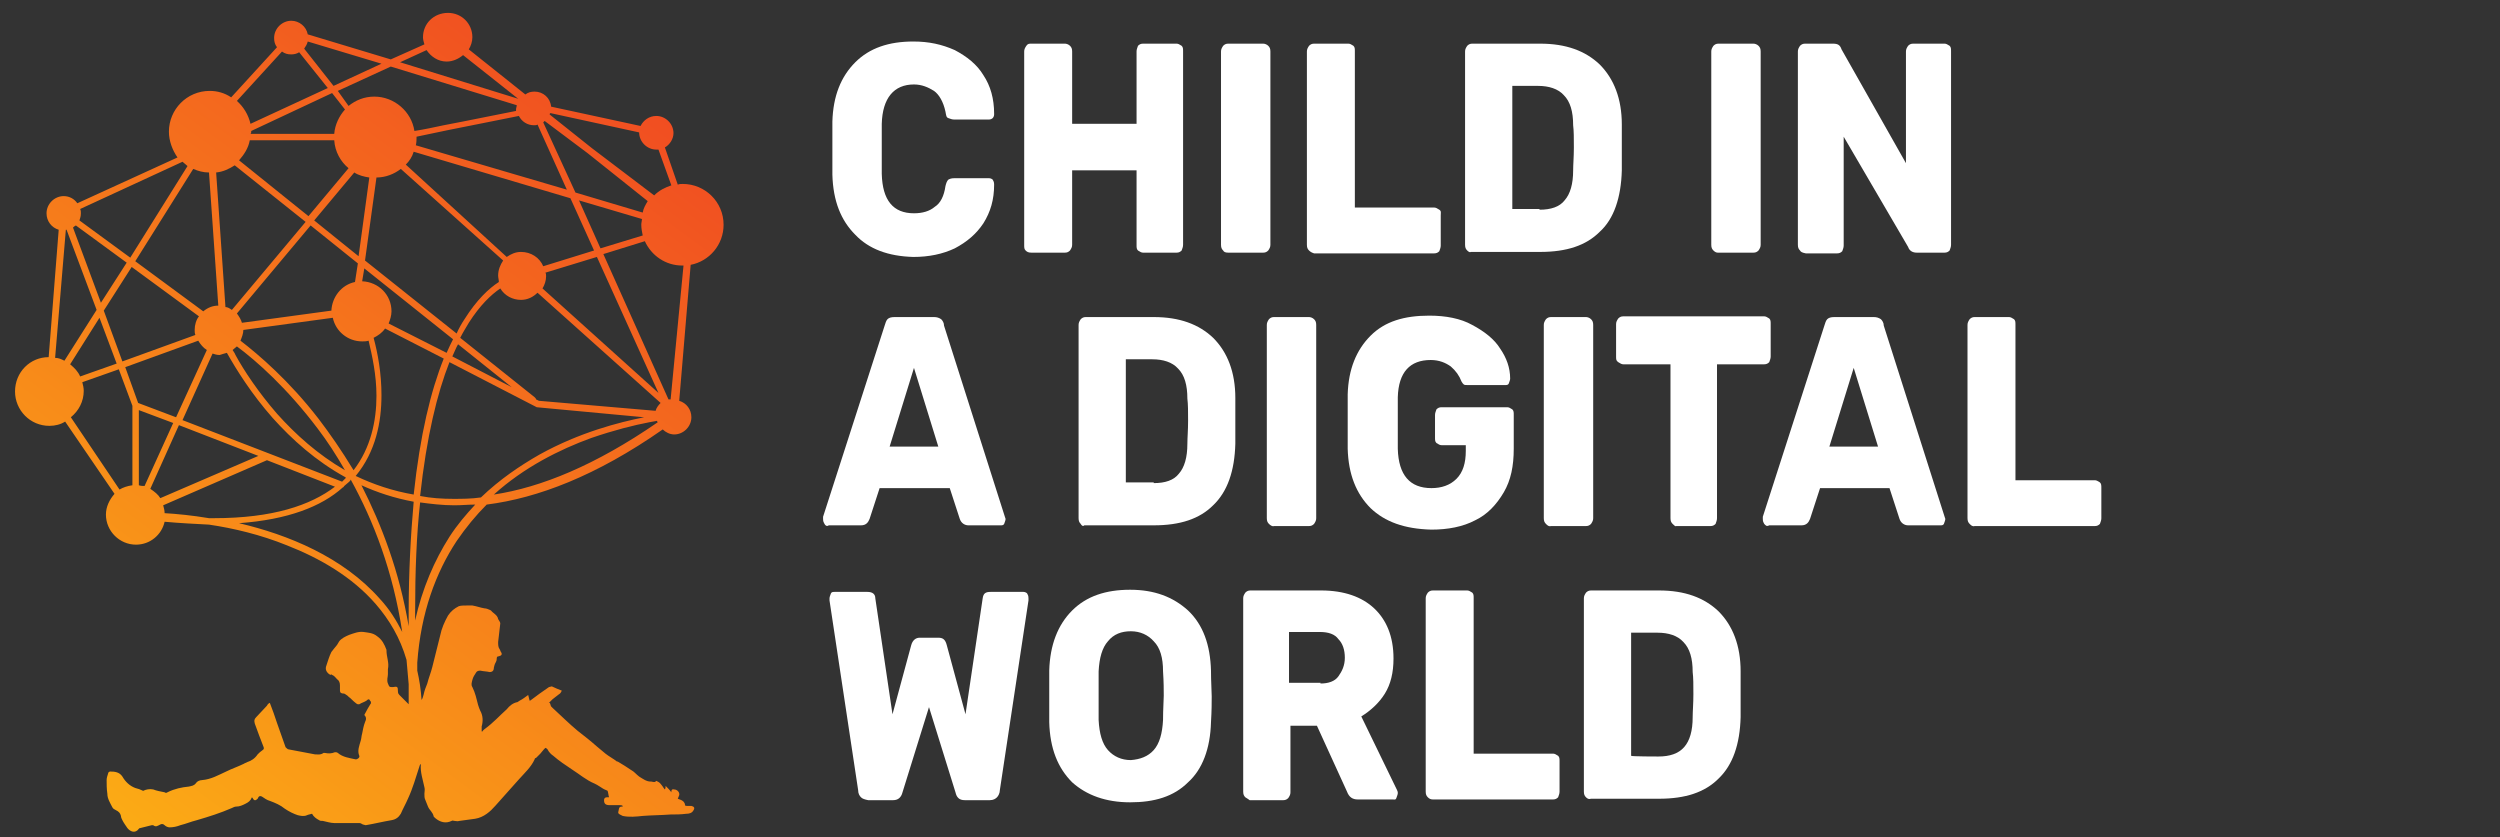
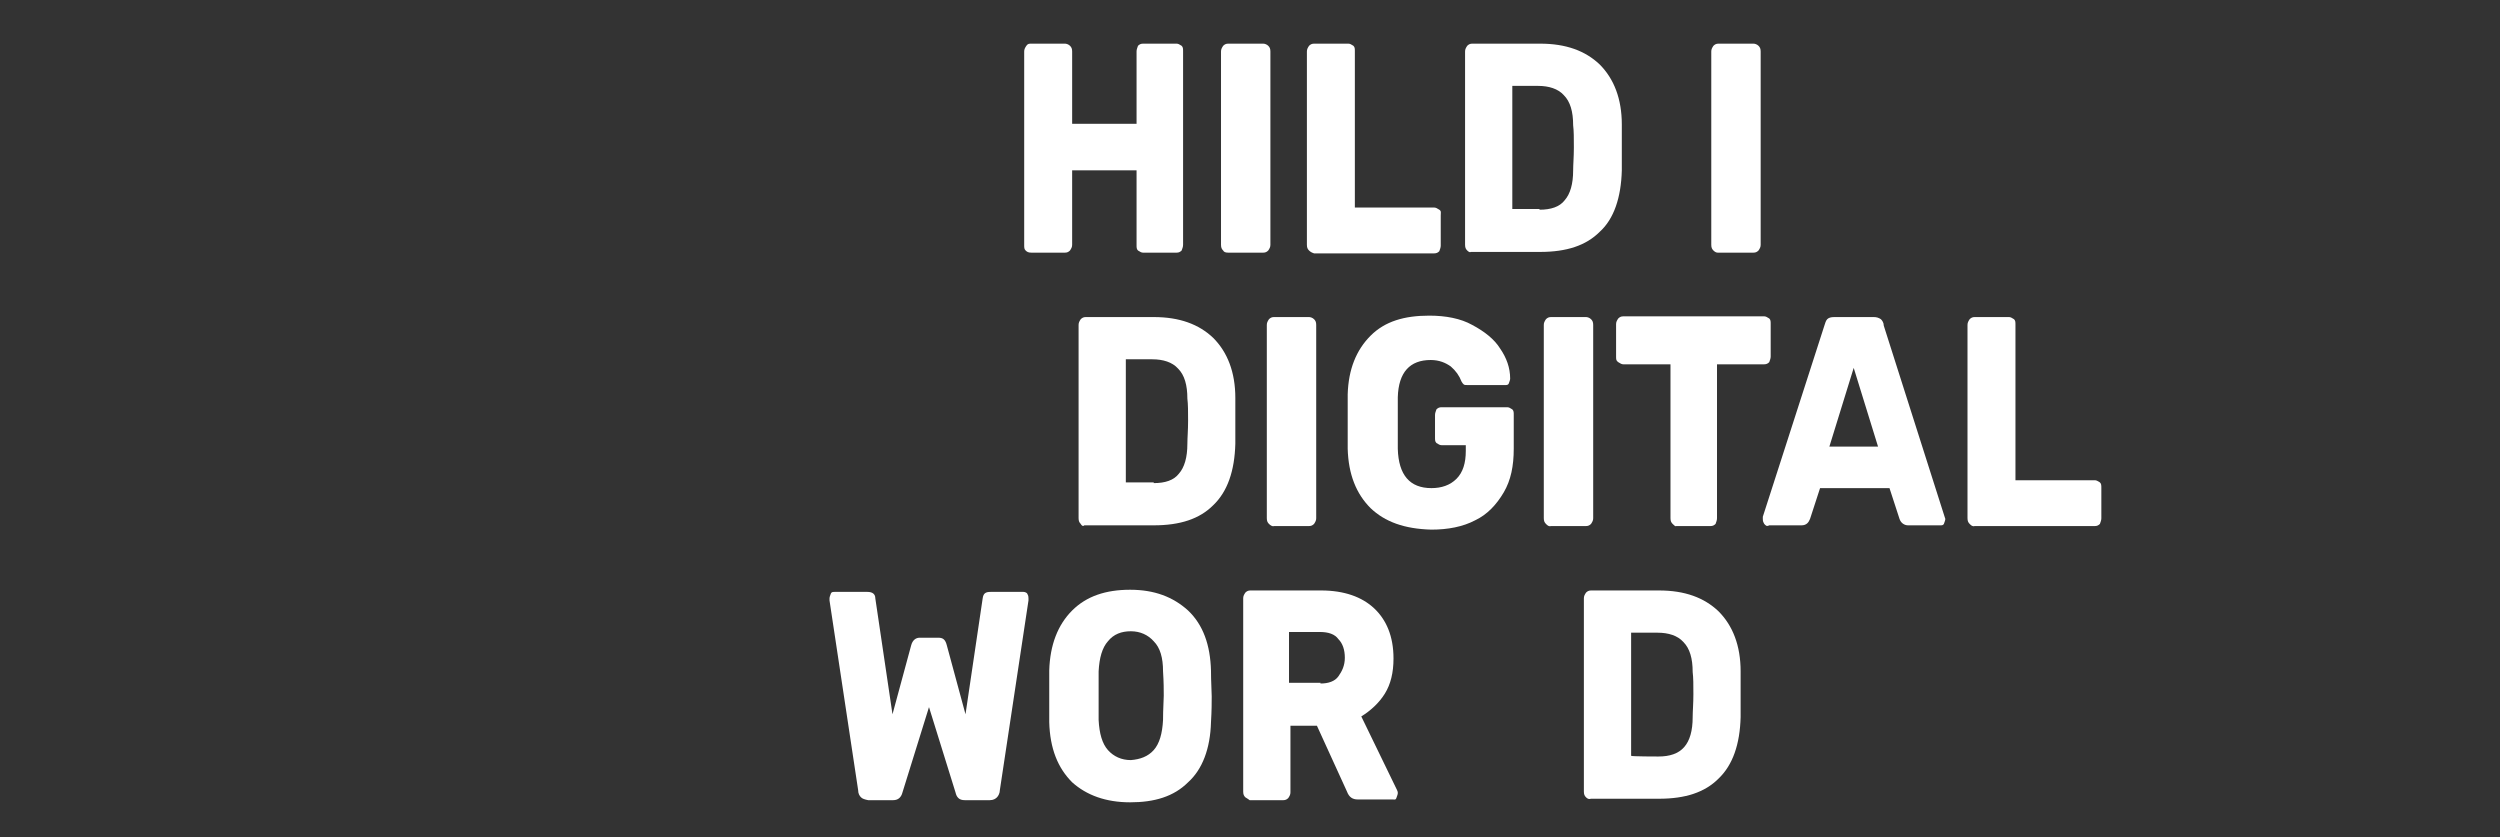
<svg xmlns="http://www.w3.org/2000/svg" xmlns:xlink="http://www.w3.org/1999/xlink" version="1.1" id="Layer_1" x="0px" y="0px" viewBox="0 0 349.3 117" style="enable-background:new 0 0 349.3 117;" xml:space="preserve">
  <rect x="0" y="0" width="349.3" height="117" fill="#333333" stroke="none" />
  <style type="text/css">
	
		.st0{clip-path:url(#SVGID_00000125565836827554499490000004972290902435175090_);fill:url(#SVGID_00000015322005614534205120000017301013625344705924_);}
	.st1{fill:#FFFFFF;}
</style>
  <g>
    <g>
      <g>
        <g>
          <g>
            <g>
              <g>
                <defs>
-                   <path id="SVGID_1_" d="M58,85.6c0-5.8,0.2-10.9,0.7-15.4c1.5,0.2,3.1,0.4,4.8,0.4c1,0,1.9-0.1,2.9-0.1          c-1.3,1.4-2.5,2.8-3.6,4.5c-2.1,3.3-3.8,7.2-4.8,11.7C58,86.3,58,86,58,85.6 M50.5,67.8c2.2,1,4.6,1.8,7.3,2.3          c-0.4,4.5-0.7,9.7-0.7,15.5c0,0.6,0,1.3,0,1.9C55.8,79.8,53.3,73.3,50.5,67.8 M53.1,83.7c-5.2-5.9-12.9-9-19.7-10.6          c6.8-0.5,11.5-2.3,14.5-5c0.1,0,0.1-0.1,0.2-0.2c0.2-0.2,0.5-0.4,0.7-0.6c0.1-0.1,0.2-0.2,0.2-0.3l0,0          c3.2,5.8,5.9,12.8,7.2,21.3C55.4,86.7,54.4,85.1,53.1,83.7 M29.2,72.4c-2.4-0.4-4.5-0.6-6.2-0.7c0-0.4-0.1-0.7-0.2-1.1          l14.5-6.3l9.5,3.7c-3.4,2.6-8.7,4.4-16.9,4.4C29.7,72.4,29.5,72.4,29.2,72.4 M21,68.3l4-8.9l11.1,4.3l-13.7,5.9          C22.1,69.1,21.6,68.7,21,68.3 M82.6,61.2c3.2-1.1,6-1.8,8.1-2.2c0.4-0.1,0.7-0.1,1.1-0.2c0,0.1,0.1,0.2,0.1,0.2          c-8.7,6-16.3,9.1-22.9,10.1C73.2,65.3,78.2,62.8,82.6,61.2 M19.4,67.8V57.3l4.8,1.8l-4,8.8C19.9,67.9,19.7,67.9,19.4,67.8           M9.9,58.3c1.1-0.9,1.8-2.2,1.8-3.7c0-0.4-0.1-0.8-0.2-1.2l5.1-1.8l1.9,5.1v11.1c-0.7,0.1-1.3,0.3-1.8,0.6L9.9,58.3z           M58.7,69.3c0.9-8.3,2.4-14.4,4.1-18.7L75,56.9l15,1.4c-3.5,0.7-9,2.1-14.6,5.2c-2.8,1.6-5.6,3.5-8.2,6          c-1.3,0.2-2.7,0.2-3.9,0.2C61.8,69.7,60.2,69.6,58.7,69.3 M31.7,49.3c1.3,2.3,3.4,5.7,6.4,9.1c2.7,3,6,6,10.2,8.3          c0,0,0,0,0,0.1c-0.2,0.2-0.3,0.3-0.5,0.5l-22.3-8.6l4.2-9.3c0.3,0.1,0.6,0.2,1,0.2C31,49.5,31.3,49.4,31.7,49.3 M38.7,57.8          c-2.6-3-4.6-6-5.8-8.2c-0.1-0.3-0.3-0.5-0.4-0.7c0.2-0.2,0.4-0.3,0.6-0.5c2.7,2,7,5.8,11.3,11.5c1.3,1.7,2.6,3.7,3.8,5.8          C44.4,63.5,41.3,60.7,38.7,57.8 M63.2,49.8c0.3-0.6,0.5-1.2,0.8-1.7l7.5,6L63.2,49.8z M19.3,56.3l-1.8-5l10.2-3.7          c0.3,0.5,0.7,1,1.2,1.3l-4.3,9.4L19.3,56.3z M49.7,66.5C49.7,66.4,49.7,66.4,49.7,66.5c2.8-3.4,3.6-7.5,3.6-11.3          c0-3-0.5-5.8-1.1-8c0.6-0.3,1.2-0.7,1.6-1.3l8.2,4.2c-1.8,4.5-3.3,10.6-4.2,19C54.9,68.6,52.2,67.7,49.7,66.5 M9.8,50.9          l4.1-6.5l2.4,6.4l-5.1,1.8C10.9,51.9,10.4,51.4,9.8,50.9 M44.5,58.5c-4.1-5.3-8.3-8.9-10.9-10.9c0.2-0.5,0.4-1,0.4-1.5l0,0          l12.5-1.7c0.4,1.9,2.1,3.3,4.1,3.3c0.3,0,0.6,0,0.9-0.1c0.5,2.1,1.1,4.8,1.1,7.7c0,3.5-0.8,7.3-3.2,10.4          C47.7,62.9,46.1,60.6,44.5,58.5 M75.3,56l-0.4-0.2c0-0.1-0.1-0.2-0.2-0.3l-10.4-8.3c0.4-0.8,0.8-1.4,1.2-2.1          c1.6-2.5,3.1-3.9,4.4-4.8c0.6,1,1.7,1.6,2.9,1.6c0.9,0,1.7-0.4,2.3-1l17.2,15.4c-0.3,0.3-0.6,0.7-0.7,1.1L75.3,56z           M54.3,45.2c0.2-0.5,0.4-1.1,0.4-1.7c0-2.3-1.8-4.1-4.1-4.2l0.3-1.8l12.4,9.9c-0.3,0.6-0.6,1.2-0.9,1.9L54.3,45.2z           M14.5,43.4l3.9-6.1l9.4,6.9c-0.4,0.5-0.6,1.2-0.6,1.9c0,0.2,0,0.5,0.1,0.7l-10.2,3.7L14.5,43.4z M75.8,40.3          c0.3-0.5,0.5-1.1,0.5-1.7c0-0.2,0-0.4-0.1-0.5l7.2-2.2l8.6,19L75.8,40.3z M84.3,35.5l5.8-1.8c0.9,2,2.9,3.4,5.2,3.4          c0.1,0,0.1,0,0.2,0l-1.8,18.7c-0.1,0-0.2,0-0.3,0L84.3,35.5z M7.7,50l1.5-17.9h0.1l4.2,11.2L9,50.4C8.6,50.2,8.2,50,7.7,50           M33.1,43.8l10.3-12.3l6.6,5.3l-0.4,2.6c-1.9,0.4-3.2,2.1-3.3,4l-12.5,1.7C33.7,44.7,33.4,44.2,33.1,43.8 M10.2,31.8          c0.1-0.1,0.2-0.2,0.4-0.3l7.1,5.2l-3.6,5.6L10.2,31.8z M80.9,28l8.8,2.6c0,0.2-0.1,0.5-0.1,0.8c0,0.5,0.1,1,0.2,1.5          l-5.9,1.8L80.9,28z M43.9,30.8l5.6-6.7c0.6,0.4,1.4,0.6,2.1,0.7l-1.5,11L43.9,30.8z M51,36.4l1.6-11.6          c1.3,0,2.5-0.5,3.4-1.2l14.3,12.8c-0.4,0.6-0.7,1.3-0.7,2.1c0,0.3,0.1,0.6,0.1,0.9c-1.4,0.9-3.1,2.5-4.8,5.2          c-0.4,0.6-0.8,1.3-1.1,2L51,36.4z M18.9,36.5L27,23.6c0.7,0.3,1.4,0.5,2.2,0.5l1.3,18.6c-0.8,0-1.5,0.3-2.1,0.8L18.9,36.5z           M31.5,42.9l-1.3-18.8c1-0.1,1.8-0.5,2.6-1l9.9,7.9L32.4,43.3C32.1,43.1,31.8,42.9,31.5,42.9 M11.1,30.8          c0.1-0.3,0.2-0.6,0.2-1c0-0.2,0-0.4-0.1-0.6l14.3-6.6c0.2,0.2,0.5,0.4,0.7,0.6l-8,12.8L11.1,30.8z M56.7,23          c0.5-0.5,0.9-1.1,1.1-1.8l21.9,6.5L83,35l-7.1,2.2c-0.5-1.2-1.7-2-3.1-2c-0.8,0-1.4,0.3-2,0.7L56.7,23z M33.4,22.4          c0.7-0.8,1.3-1.7,1.5-2.8h11.8c0.1,1.6,0.9,3,2,3.9l-5.6,6.7L33.4,22.4z M80.4,26.9l-4.5-9.8C76,17,76,17,76.1,16.9l6,4.5          l8.4,6.7c-0.3,0.5-0.6,1-0.7,1.6L80.4,26.9z M58.1,20.3c0.1-0.4,0.1-0.8,0.1-1.2l0,0c2.8-0.6,6.2-1.3,9.3-1.9          c1.9-0.4,3.6-0.7,5-1c0.4,0.8,1.2,1.3,2.1,1.3c0.2,0,0.4,0,0.5-0.1l4.1,9.1L58.1,20.3z M82.7,20.7L76.8,16          c0-0.1,0-0.1,0.1-0.2l12.4,2.7l0,0c0,1.3,1.1,2.4,2.4,2.4c0.1,0,0.2,0,0.3,0l1.8,5c-0.9,0.3-1.7,0.7-2.4,1.4L82.7,20.7z           M35.1,18.4v-0.1L46.4,13l1.8,2.3c-0.8,0.9-1.4,2.1-1.5,3.4H35C35.1,18.6,35.1,18.5,35.1,18.4 M47.2,12.7l7.4-3.4l17.6,5.4          c0,0.2-0.1,0.4-0.1,0.6c0,0.1,0,0.1,0,0.2c-2.6,0.5-6.4,1.3-10.1,2c-1.4,0.3-2.8,0.6-4.1,0.8c-0.4-2.7-2.8-4.8-5.6-4.8          c-1.4,0-2.6,0.5-3.6,1.3L47.2,12.7z M33.1,14.1l6.3-6.9c0.4,0.3,0.8,0.4,1.3,0.4c0.4,0,0.8-0.1,1.1-0.3l4,5l-10.8,5          C34.7,16,34,14.9,33.1,14.1 M55.9,8.7L59.6,7c0.6,0.9,1.6,1.6,2.8,1.6c0.9,0,1.7-0.4,2.3-0.9l7.7,6.1L55.9,8.7z M42.5,6.8          c0.2-0.3,0.4-0.6,0.5-1l10.3,3.1L46.6,12L42.5,6.8z M59.1,5.2c0,0.3,0.1,0.7,0.2,1l-4.7,2.1L43,4.8          c-0.2-1.1-1.2-1.9-2.3-1.9c-1.3,0-2.4,1.1-2.4,2.4c0,0.5,0.1,0.9,0.4,1.3l-6.4,7c-0.9-0.6-1.9-0.9-3-0.9          c-3.2,0-5.7,2.6-5.7,5.7c0,1.3,0.5,2.6,1.2,3.6l-14,6.4c-0.4-0.6-1.1-1-1.9-1c-1.3,0-2.4,1.1-2.4,2.4c0,1.1,0.7,2,1.7,2.3          L6.8,49.9c-2.6,0-4.7,2.1-4.7,4.8c0,2.6,2.1,4.8,4.8,4.8c0.8,0,1.6-0.2,2.2-0.6L16,69c-0.7,0.8-1.2,1.8-1.2,2.9          c0,2.3,1.9,4.2,4.2,4.2c2,0,3.6-1.4,4-3.2c2.2,0.2,4.3,0.3,6.2,0.4c3.4,0.5,7.2,1.4,10.9,2.9c4.6,1.8,9.1,4.4,12.4,8.2          c1.9,2.2,3.4,4.7,4.3,7.8c0.1,1.1,0.2,2.2,0.3,3.4c0,0.2,0,0.4,0,0.6c0,0.7,0,1.4,0,2.2c-0.4-0.4-0.8-0.8-1.2-1.2          c-0.2-0.2-0.3-0.3-0.3-0.6c0-0.7-0.1-0.7-0.7-0.6c-0.5,0-0.5,0-0.7-0.5s0-0.9,0-1.3c0-0.2,0-0.4,0-0.7          c0.2-0.9-0.2-1.7-0.2-2.6v-0.1c-0.3-0.8-0.6-1.4-1.3-1.9c-0.6-0.5-1.3-0.5-1.9-0.6c-0.7-0.1-1.4,0.2-2,0.4          c-0.5,0.2-1.1,0.5-1.4,0.9c-0.1,0.2-0.2,0.3-0.3,0.5c-0.3,0.4-0.6,0.7-0.8,1c-0.3,0.6-0.5,1.3-0.7,1.9          c-0.2,0.5,0,0.9,0.4,1.2l0.2,0.1c0.1-0.2,0.1,0,0.2,0c0.3,0.1,0.5,0.4,0.7,0.6c0.3,0.2,0.4,0.5,0.4,0.9c0,0.2,0,0.4,0,0.7          c0,0.3,0.2,0.4,0.5,0.4c0.1,0,0.3,0.1,0.4,0.2c0.2,0.1,0.3,0.3,0.5,0.4c0.1,0.1,0.9,0.9,1.1,0.9h0.2c0.3-0.2,0.7-0.3,1-0.5          c0.2-0.2,0.4-0.3,0.5,0l0.1,0.1c0,0.1,0.1,0.3,0,0.3c-0.3,0.5-0.6,1-0.9,1.6c0.3,0.3,0.3,0.6,0.1,1          c-0.2,0.5-0.3,1.1-0.4,1.6c-0.1,0.3-0.1,0.7-0.2,1c-0.2,0.7-0.5,1.4-0.2,2.1c0.1,0.2-0.2,0.5-0.5,0.5          c-0.9-0.2-1.8-0.3-2.5-0.9c-0.1-0.1-0.3-0.1-0.4-0.1c-0.5,0.2-0.9,0.2-1.4,0.1h-0.2c-0.4,0.3-0.8,0.2-1.2,0.2          c-1.2-0.2-2.5-0.5-3.7-0.7c-0.1,0-0.3-0.2-0.4-0.3c-0.4-1.1-0.8-2.3-1.2-3.4c-0.3-0.9-0.6-1.8-1-2.8          c-0.2,0.1-0.3,0.2-0.4,0.4c-0.5,0.5-1,1.1-1.5,1.6c-0.3,0.3-0.3,0.5-0.2,0.9c0.4,1.1,0.8,2.2,1.2,3.2          c0.1,0.2,0.1,0.4-0.1,0.5c-0.3,0.2-0.5,0.4-0.7,0.6c-0.4,0.6-0.9,0.9-1.5,1.1c-0.1,0.1-0.3,0.1-0.4,0.2          c-0.8,0.4-1.7,0.7-2.5,1.1c-1.1,0.5-2.1,1.1-3.4,1.2c-0.3,0-0.7,0.2-0.8,0.4c-0.3,0.4-0.6,0.4-1,0.5c-1,0.1-2,0.3-3,0.8          c-0.1,0.1-0.3,0.1-0.4,0c-0.5-0.1-1.1-0.2-1.6-0.4c-0.5-0.1-1,0-1.4,0.2c-0.4-0.2-0.7-0.3-1.1-0.4c-0.8-0.3-1.4-0.9-1.8-1.6          c-0.4-0.6-1-0.7-1.7-0.7c-0.1,0-0.3,0.1-0.3,0.3c-0.1,0.3-0.2,0.6-0.2,0.9c0,0.6,0,1.2,0.1,1.9c0,0.7,0.4,1.3,0.7,1.9          c0.1,0.2,0.3,0.3,0.5,0.4c0.4,0.2,0.6,0.4,0.7,0.8c0,0.2,0.1,0.4,0.2,0.6c0.2,0.4,0.5,0.8,0.7,1.1c0.4,0.5,1.1,0.8,1.6,0.1          c0.1-0.1,0.1-0.1,0.2-0.1c0.5-0.1,1.1-0.3,1.6-0.4h0.2c0.4,0.3,0.6,0.1,1-0.1c0.2-0.1,0.4-0.1,0.6,0.1s0.5,0.3,0.7,0.3          c0.5,0,1-0.1,1.5-0.3c0.8-0.2,1.5-0.5,2.3-0.7c1.7-0.5,3.3-1,4.9-1.7c0.2-0.1,0.4-0.2,0.6-0.2c0.5,0,0.9-0.2,1.3-0.4          c0.4-0.2,0.7-0.4,0.9-0.9l0.1,0.1c0.2,0.4,0.4,0.4,0.7,0.1l0.1-0.2c0.1-0.2,0.3-0.2,0.5-0.1c0.3,0.2,0.7,0.5,1.1,0.6          c0.8,0.3,1.5,0.6,2.1,1.1c0.6,0.4,1.2,0.7,1.8,0.9c0.4,0.1,0.9,0.2,1.3,0c0.2-0.1,0.4-0.1,0.7-0.2c0.2,0.4,0.6,0.7,1,0.9          c0.1,0.1,0.3,0.1,0.5,0.1c0.5,0.1,1.1,0.3,1.6,0.3c0.7,0,1.5,0,2.2,0c0.4,0,0.9,0,1.3,0c0.2,0,0.3,0.1,0.5,0.2          c0.1,0,0.3,0.1,0.4,0.1c1.2-0.2,2.4-0.5,3.6-0.7c0.6-0.1,1-0.4,1.3-0.9c0.3-0.7,0.7-1.4,1-2.1c0.7-1.5,1.1-3,1.6-4.5          c0-0.1,0.1-0.2,0.1-0.3h0.1c-0.1,1.1,0.3,2.2,0.5,3.2c0.1,0.3,0,0.6,0,0.9s0,0.6,0.1,0.8c0.1,0.3,0.3,0.7,0.4,1          c0.2,0.5,0.7,0.8,0.8,1.4l0.2,0.2c0.7,0.6,1.5,0.8,2.3,0.4c0.1-0.1,0.3,0,0.4,0c0.2,0,0.4,0.1,0.7,0          c0.7-0.1,1.4-0.2,2.2-0.3c1.2-0.2,2.1-1,2.8-1.8c1.1-1.2,2.2-2.5,3.3-3.7c0.8-0.9,1.7-1.7,2.2-2.8c0-0.1,0.1-0.2,0.2-0.2          c0.2-0.2,0.4-0.4,0.6-0.6s0.3-0.4,0.5-0.6c0.1-0.1,0.2-0.2,0.2-0.2c0.1,0,0.2,0.1,0.3,0.2c0.2,0.4,0.5,0.7,0.8,0.9          c0.8,0.7,1.7,1.3,2.6,1.9c1.1,0.7,2,1.5,3.2,2c0.2,0.1,0.4,0.2,0.7,0.4c0.3,0.2,0.6,0.4,0.9,0.5l0.2,0.1          c0.1,0.3,0.1,0.6,0.2,0.9c-0.1,0-0.2,0-0.3,0c-0.3,0-0.4,0.2-0.4,0.4c0,0.5,0.2,0.7,0.8,0.7c0.3,0,0.6,0,0.8,0          c0.2,0,0.4,0,0.6,0c0.1,0,0.3,0,0.4,0.1v0.1h-0.1c-0.5,0-0.4,0.4-0.5,0.7c-0.1,0.3,0.2,0.4,0.4,0.5L87,114          c0.9,0.2,1.9,0.1,2.8,0c1.3-0.1,2.6-0.1,3.9-0.2c0.7,0,1.4,0,2.2-0.1c0.4,0,0.8-0.1,1-0.5c0.2-0.3,0.1-0.5-0.3-0.6          c-0.2,0-0.4,0-0.6,0s-0.3,0-0.3-0.2c0-0.1-0.1-0.3-0.2-0.4c-0.2-0.2-0.5-0.3-0.8-0.4c0.1-0.2,0.1-0.3,0.2-0.5          c0.1-0.4-0.3-0.8-0.7-0.8c-0.4-0.1-0.4,0.2-0.4,0.4l0,0c-0.2-0.3-0.5-0.6-0.8-0.9c0,0.2,0,0.3-0.1,0.5l-0.1-0.1          c-0.2-0.3-0.4-0.6-0.6-0.8c-0.1-0.1-0.3-0.2-0.5-0.3c-0.2,0.2-0.2,0.2-0.7,0.1h-0.1c-0.6,0-1.1-0.4-1.6-0.7          c-0.4-0.3-0.7-0.7-1.1-0.9c-0.6-0.4-1.2-0.8-1.9-1.2h-0.1c-0.5-0.4-1.1-0.7-1.6-1.1c-0.4-0.3-0.8-0.7-1.2-1          c-0.9-0.8-1.8-1.5-2.7-2.2c-1.2-1-2.3-2.1-3.5-3.2L77,98.7c-0.1-0.2-0.1-0.4-0.2-0.5h-0.1c0.2-0.2,0.3-0.3,0.5-0.5          c0.3-0.2,0.6-0.5,0.9-0.7c0.2-0.1,0.3-0.3,0.4-0.5c-0.5-0.2-1-0.4-1.4-0.6L76.7,96c-0.9,0.6-1.7,1.2-2.5,1.8          c-0.1,0.1-0.2,0.1-0.2,0.1c-0.1-0.3-0.1-0.5-0.2-0.8c-0.4,0.3-0.8,0.6-1.2,0.8c-0.1,0.1-0.2,0.1-0.3,0.2          c-0.6,0.1-1.1,0.5-1.5,1c-1,0.9-1.9,1.9-3,2.7c-0.1,0.1-0.3,0.2-0.4,0.4h-0.1c0-0.2,0-0.5,0-0.7c0.2-0.7,0.2-1.5-0.2-2.2          c-0.1-0.2-0.2-0.5-0.3-0.8c-0.2-0.8-0.4-1.7-0.8-2.5c-0.2-0.3-0.1-0.6,0-1s0.3-0.7,0.5-1c0.1-0.2,0.3-0.3,0.6-0.3          c0.4,0.1,0.9,0.1,1.3,0.2c0.4,0,0.6-0.2,0.6-0.6c0-0.1,0.1-0.3,0.1-0.4c0.1-0.3,0.3-0.5,0.3-0.8c0-0.2,0-0.4,0.3-0.4          c0.4-0.1,0.5-0.3,0.3-0.6c-0.1-0.1-0.1-0.3-0.2-0.4c-0.2-0.3-0.2-0.6-0.2-1c0.1-0.8,0.2-1.7,0.3-2.6c0-0.2-0.2-0.4-0.3-0.6          c-0.1-0.6-0.7-0.8-1-1.2l-0.2-0.1c-0.2-0.1-0.5-0.2-0.7-0.2c-0.6-0.1-1.1-0.3-1.7-0.4c-0.3,0-0.6,0-0.8,0          c-0.4,0-0.8,0-1.1,0.1C63.5,85,63,85.4,62.6,86c-0.5,0.9-0.9,1.8-1.1,2.8c-0.3,1.1-0.5,2.1-0.8,3.2          c-0.1,0.4-0.2,0.8-0.3,1.2c-0.2,0.8-0.5,1.5-0.7,2.3c-0.2,0.5-0.4,1-0.5,1.5c-0.1,0.3-0.1,0.5-0.3,0.8          c-0.1-1.5-0.3-2.8-0.6-4.1c0-0.4,0-0.7,0-1.1c0.5-7,2.6-12.6,5.5-17c1.3-1.9,2.7-3.6,4.2-5.1c7.1-0.9,15.3-4,24.6-10.5          c0.4,0.4,1,0.7,1.6,0.7c1.3,0,2.4-1.1,2.4-2.4c0-1.1-0.7-2-1.7-2.3l1.6-19c2.6-0.5,4.6-2.8,4.6-5.6c0-3.2-2.6-5.7-5.7-5.7          c-0.2,0-0.5,0-0.7,0.1l-1.8-5.2c0.7-0.4,1.2-1.2,1.2-2c0-1.3-1.1-2.4-2.4-2.4c-1,0-1.8,0.6-2.2,1.4L77,14.9          c-0.1-1.2-1.1-2.1-2.3-2.1c-0.5,0-0.9,0.1-1.3,0.4l-7.9-6.3C65.8,6.4,66,5.8,66,5.2c0-1.9-1.5-3.4-3.4-3.4          C60.6,1.8,59.1,3.3,59.1,5.2" />
-                 </defs>
+                   </defs>
                <clipPath id="SVGID_00000073717447744180438470000015780570238370573494_">
                  <use xlink:href="#SVGID_1_" style="overflow:visible;" />
                </clipPath>
                <linearGradient id="SVGID_00000174592394956280466440000008618949429174289813_" gradientUnits="userSpaceOnUse" x1="-774.946" y1="498.132" x2="-773.944" y2="498.132" gradientTransform="matrix(-95 129 129 95 -137782.109 52643.09)">
                  <stop offset="0" style="stop-color:#ED2181" />
                  <stop offset="0" style="stop-color:#EF4123" />
                  <stop offset="1" style="stop-color:#FDB913" />
                </linearGradient>
                <polygon style="clip-path:url(#SVGID_00000073717447744180438470000015780570238370573494_);fill:url(#SVGID_00000174592394956280466440000008618949429174289813_);" points="         155.7,42.1 66.3,163.5 -52.6,76 36.9,-45.4        " />
              </g>
            </g>
          </g>
        </g>
      </g>
    </g>
  </g>
  <g>
-     <path class="st1" d="M119.5,32.8c-2-2-3.1-4.7-3.2-8.4c0-0.8,0-2,0-3.7s0-2.9,0-3.7c0.1-3.6,1.2-6.3,3.2-8.3c2-2,4.7-2.9,8.1-2.9   c2.2,0,4,0.4,5.8,1.2c1.7,0.9,3.1,2,4,3.5c1,1.5,1.5,3.3,1.5,5.4v0.1c0,0.2-0.1,0.4-0.2,0.5c-0.1,0.1-0.3,0.2-0.5,0.2h-4.9   c-0.3,0-0.5-0.1-0.8-0.2s-0.3-0.4-0.4-0.9c-0.3-1.4-0.9-2.4-1.6-2.9c-0.8-0.5-1.7-0.9-2.8-0.9c-2.8,0-4.4,1.9-4.5,5.5   c0,0.8,0,1.9,0,3.5c0,1.5,0,2.7,0,3.5c0.1,3.7,1.6,5.5,4.5,5.5c1.2,0,2.2-0.3,2.9-0.9c0.8-0.5,1.3-1.5,1.5-2.9   c0.1-0.4,0.2-0.7,0.4-0.9c0.2-0.1,0.4-0.2,0.8-0.2h4.9c0.2,0,0.4,0.1,0.5,0.2c0.1,0.2,0.2,0.3,0.2,0.7c0,2.1-0.5,3.8-1.5,5.4   c-1,1.5-2.3,2.6-4,3.5c-1.7,0.8-3.6,1.2-5.8,1.2C124.1,35.8,121.4,34.8,119.5,32.8" />
    <path class="st1" d="M143.3,35c-0.2-0.2-0.2-0.4-0.2-0.8v-27c0-0.3,0.1-0.5,0.3-0.8s0.4-0.3,0.7-0.3h4.7c0.2,0,0.5,0.1,0.7,0.3   c0.2,0.2,0.3,0.4,0.3,0.8v10.1h9V7.2c0-0.3,0.1-0.5,0.2-0.8c0.2-0.2,0.4-0.3,0.7-0.3h4.7c0.2,0,0.4,0.1,0.7,0.3   c0.2,0.2,0.2,0.4,0.2,0.8v27c0,0.3-0.1,0.5-0.2,0.8c-0.2,0.2-0.4,0.3-0.7,0.3h-4.7c-0.2,0-0.4-0.1-0.7-0.3   c-0.2-0.2-0.2-0.4-0.2-0.8V23.8h-9v10.4c0,0.3-0.1,0.5-0.3,0.8c-0.2,0.2-0.4,0.3-0.7,0.3h-4.7C143.7,35.3,143.5,35.2,143.3,35" />
    <path class="st1" d="M170.9,35c-0.2-0.2-0.3-0.4-0.3-0.8v-27c0-0.3,0.1-0.5,0.3-0.8c0.2-0.2,0.4-0.3,0.7-0.3h4.9   c0.2,0,0.5,0.1,0.7,0.3c0.2,0.2,0.3,0.4,0.3,0.8v27c0,0.3-0.1,0.5-0.3,0.8c-0.2,0.2-0.4,0.3-0.7,0.3h-4.9   C171.2,35.3,171,35.2,170.9,35" />
    <path class="st1" d="M182.9,35c-0.2-0.2-0.3-0.4-0.3-0.8v-27c0-0.3,0.1-0.5,0.3-0.8c0.2-0.2,0.4-0.3,0.7-0.3h4.8   c0.2,0,0.4,0.1,0.7,0.3c0.2,0.2,0.2,0.4,0.2,0.8V29h11.1c0.2,0,0.4,0.1,0.7,0.3s0.2,0.4,0.2,0.8v4.2c0,0.3-0.1,0.5-0.2,0.8   c-0.2,0.2-0.4,0.3-0.7,0.3h-16.8C183.3,35.3,183.1,35.2,182.9,35" />
    <path class="st1" d="M205,35c-0.2-0.2-0.3-0.4-0.3-0.8v-27c0-0.3,0.1-0.5,0.3-0.8c0.2-0.2,0.4-0.3,0.7-0.3h9.5c3.6,0,6.3,1,8.3,2.9   c2,2,3.1,4.8,3.1,8.4c0,0.8,0,1.9,0,3.2s0,2.4,0,3.2c-0.1,3.8-1.1,6.8-3.1,8.6c-1.9,1.9-4.6,2.8-8.3,2.8h-9.7   C205.4,35.3,205.2,35.2,205,35 M215.1,29.3c1.6,0,2.8-0.4,3.5-1.3c0.8-0.9,1.2-2.3,1.2-4.2c0-0.8,0.1-1.9,0.1-3.2   c0-1.3,0-2.3-0.1-3.1c0-1.9-0.4-3.3-1.3-4.2c-0.8-0.9-2.1-1.3-3.6-1.3h-3.6v17.2H215.1z" />
    <path class="st1" d="M239.4,35c-0.2-0.2-0.3-0.4-0.3-0.8v-27c0-0.3,0.1-0.5,0.3-0.8c0.2-0.2,0.4-0.3,0.7-0.3h4.9   c0.2,0,0.5,0.1,0.7,0.3c0.2,0.2,0.3,0.4,0.3,0.8v27c0,0.3-0.1,0.5-0.3,0.8c-0.2,0.2-0.4,0.3-0.7,0.3H240   C239.8,35.3,239.6,35.2,239.4,35" />
-     <path class="st1" d="M251.5,35c-0.2-0.2-0.3-0.4-0.3-0.8v-27c0-0.3,0.1-0.5,0.3-0.8c0.2-0.2,0.4-0.3,0.7-0.3h3.9   c0.7,0,1,0.2,1.2,0.8l9,15.9V7.2c0-0.3,0.1-0.5,0.3-0.8c0.2-0.2,0.4-0.3,0.7-0.3h4.4c0.2,0,0.4,0.1,0.7,0.3   c0.2,0.2,0.2,0.4,0.2,0.8v27c0,0.3-0.1,0.5-0.2,0.8c-0.2,0.2-0.4,0.3-0.7,0.3h-3.9c-0.5,0-1-0.2-1.2-0.8l-9-15.4v15.2   c0,0.3-0.1,0.5-0.2,0.8c-0.2,0.2-0.4,0.3-0.7,0.3h-4.4C251.8,35.3,251.6,35.2,251.5,35" />
-     <path class="st1" d="M115.2,73.2c-0.1-0.2-0.2-0.3-0.2-0.7c0-0.2,0-0.3,0-0.3l8.6-26.7c0.1-0.3,0.2-0.7,0.4-0.9   c0.2-0.2,0.5-0.3,1-0.3h5.5c0.4,0,0.7,0.1,1,0.3c0.2,0.2,0.4,0.5,0.4,0.9l8.5,26.7l0.1,0.3c0,0.2-0.1,0.4-0.2,0.7   c-0.1,0.2-0.3,0.2-0.5,0.2h-4.5c-0.5,0-1-0.3-1.2-0.9l-1.4-4.3h-9.8l-1.4,4.3c-0.2,0.5-0.5,0.9-1.2,0.9h-4.5   C115.5,73.6,115.3,73.4,115.2,73.2 M131.1,62.4l-3.4-11l-3.4,11H131.1z" />
    <path class="st1" d="M151,73.2c-0.2-0.2-0.3-0.4-0.3-0.8v-27c0-0.3,0.1-0.5,0.3-0.8c0.2-0.2,0.4-0.3,0.7-0.3h9.5   c3.6,0,6.3,1,8.3,2.9c2,2,3.1,4.8,3.1,8.4c0,0.8,0,1.9,0,3.2s0,2.4,0,3.2c-0.1,3.8-1.1,6.7-3.1,8.6c-1.9,1.9-4.6,2.8-8.3,2.8h-9.7   C151.3,73.6,151.1,73.4,151,73.2 M161.2,67.5c1.6,0,2.8-0.4,3.5-1.3c0.8-0.9,1.2-2.3,1.2-4.2c0-0.8,0.1-1.9,0.1-3.2   c0-1.3,0-2.3-0.1-3.1c0-1.9-0.4-3.3-1.3-4.2c-0.8-0.9-2.1-1.3-3.6-1.3h-3.7v17.2H161.2z" />
    <path class="st1" d="M177.3,73.2c-0.2-0.2-0.3-0.4-0.3-0.8v-27c0-0.3,0.1-0.5,0.3-0.8c0.2-0.2,0.4-0.3,0.7-0.3h4.9   c0.2,0,0.5,0.1,0.7,0.3c0.2,0.2,0.3,0.4,0.3,0.8v27c0,0.3-0.1,0.5-0.3,0.8c-0.2,0.2-0.4,0.3-0.7,0.3H178   C177.8,73.6,177.5,73.4,177.3,73.2" />
    <path class="st1" d="M191.5,71c-2-2-3.1-4.7-3.2-8.3c0-0.8,0-2.1,0-3.8s0-3.1,0-3.8c0.1-3.5,1.2-6.2,3.2-8.2c2-2,4.7-2.8,8.2-2.8   c2.3,0,4.4,0.4,6,1.3c1.7,0.9,3.1,2,3.9,3.3c0.9,1.3,1.4,2.7,1.4,4.2c0,0.2-0.1,0.4-0.2,0.7c-0.1,0.2-0.3,0.2-0.5,0.2H205   c-0.2,0-0.4,0-0.5-0.1s-0.2-0.2-0.3-0.4c-0.3-0.8-0.8-1.5-1.5-2.1c-0.7-0.5-1.6-0.9-2.8-0.9c-2.9,0-4.5,1.7-4.6,5.2   c0,0.8,0,2,0,3.6s0,2.8,0,3.6c0.1,3.7,1.7,5.5,4.7,5.5c1.4,0,2.6-0.4,3.5-1.3c0.9-0.9,1.3-2.2,1.3-3.9v-0.8h-3.4   c-0.2,0-0.4-0.1-0.7-0.3c-0.2-0.2-0.2-0.4-0.2-0.8v-3.1c0-0.3,0.1-0.5,0.2-0.8c0.2-0.2,0.4-0.3,0.7-0.3h9.2c0.2,0,0.4,0.1,0.7,0.3   c0.2,0.2,0.2,0.4,0.2,0.8v4.7c0,2.4-0.4,4.4-1.4,6.1s-2.3,3.1-4,3.9c-1.7,0.9-3.8,1.3-6.1,1.3C196.2,73.9,193.5,72.9,191.5,71" />
    <path class="st1" d="M216,73.2c-0.2-0.2-0.3-0.4-0.3-0.8v-27c0-0.3,0.1-0.5,0.3-0.8c0.2-0.2,0.4-0.3,0.7-0.3h4.9   c0.2,0,0.5,0.1,0.7,0.3c0.2,0.2,0.3,0.4,0.3,0.8v27c0,0.3-0.1,0.5-0.3,0.8c-0.2,0.2-0.4,0.3-0.7,0.3h-4.9   C216.4,73.6,216.2,73.4,216,73.2" />
    <path class="st1" d="M233.7,73.2c-0.2-0.2-0.3-0.4-0.3-0.8V50.9h-6.6c-0.2,0-0.4-0.1-0.7-0.3s-0.3-0.4-0.3-0.8v-4.5   c0-0.3,0.1-0.5,0.3-0.8c0.2-0.2,0.4-0.3,0.7-0.3h19.7c0.2,0,0.4,0.1,0.7,0.3c0.2,0.2,0.2,0.4,0.2,0.8v4.5c0,0.3-0.1,0.5-0.2,0.8   c-0.2,0.2-0.4,0.3-0.7,0.3h-6.6v21.5c0,0.3-0.1,0.5-0.2,0.8c-0.2,0.2-0.4,0.3-0.7,0.3h-4.8C234.1,73.6,233.9,73.4,233.7,73.2" />
    <path class="st1" d="M246.5,73.2c-0.1-0.2-0.2-0.3-0.2-0.7c0-0.2,0-0.3,0-0.3l8.6-26.7c0.1-0.3,0.2-0.7,0.4-0.9   c0.2-0.2,0.5-0.3,1-0.3h5.5c0.4,0,0.7,0.1,1,0.3c0.2,0.2,0.4,0.5,0.4,0.9l8.5,26.7l0.1,0.3c0,0.2-0.1,0.4-0.2,0.7   c-0.1,0.2-0.3,0.2-0.5,0.2h-4.5c-0.5,0-1-0.3-1.2-0.9l-1.4-4.3h-9.7l-1.4,4.3c-0.2,0.5-0.5,0.9-1.2,0.9h-4.5   C246.8,73.6,246.7,73.4,246.5,73.2 M262.4,62.4l-3.4-11l-3.4,11H262.4z" />
    <path class="st1" d="M275.2,73.2c-0.2-0.2-0.3-0.4-0.3-0.8v-27c0-0.3,0.1-0.5,0.3-0.8c0.2-0.2,0.4-0.3,0.7-0.3h4.8   c0.2,0,0.4,0.1,0.7,0.3c0.2,0.2,0.2,0.4,0.2,0.8v21.7h11.1c0.2,0,0.4,0.1,0.7,0.3c0.2,0.2,0.2,0.4,0.2,0.8v4.2   c0,0.3-0.1,0.5-0.2,0.8c-0.2,0.2-0.4,0.3-0.7,0.3h-16.8C275.6,73.6,275.4,73.4,275.2,73.2" />
    <path class="st1" d="M120.3,111.4c-0.2-0.2-0.4-0.5-0.4-1l-4-26.5c0-0.1,0-0.2,0-0.3c0-0.2,0.1-0.4,0.2-0.7   c0.1-0.2,0.3-0.2,0.5-0.2h4.6c0.7,0,1.1,0.3,1.1,0.9l2.4,16.2l2.6-9.6c0.2-0.8,0.7-1.1,1.2-1.1h2.6c0.7,0,1,0.3,1.2,1.1l2.6,9.6   l2.4-16.2c0.1-0.7,0.4-0.9,1.1-0.9h4.6c0.2,0,0.4,0.1,0.5,0.2c0.1,0.2,0.2,0.3,0.2,0.7v0.3l-4,26.5c0,0.4-0.2,0.8-0.4,1   c-0.2,0.2-0.5,0.4-1,0.4h-3.5c-0.4,0-0.7-0.1-0.9-0.3c-0.2-0.2-0.3-0.4-0.4-0.8l-3.7-11.9l-3.7,11.9c-0.2,0.8-0.7,1.1-1.3,1.1h-3.5   C120.8,111.7,120.5,111.6,120.3,111.4" />
    <path class="st1" d="M149.8,109.3c-2-2-3.1-4.7-3.2-8.4c0-0.8,0-2,0-3.6c0-1.6,0-2.8,0-3.6c0.1-3.6,1.2-6.4,3.2-8.4   c2-2,4.7-2.9,8.1-2.9c3.4,0,6,1,8.1,2.9c2.1,2,3.1,4.8,3.2,8.4c0,1.6,0.1,2.8,0.1,3.6c0,0.8,0,2-0.1,3.6c-0.1,3.7-1.2,6.6-3.2,8.4   c-2,2-4.7,2.8-8.1,2.8C154.5,112.1,151.8,111.1,149.8,109.3 M161.2,104.8c0.8-0.9,1.2-2.3,1.3-4.2c0-1.6,0.1-2.7,0.1-3.4   c0-0.8,0-1.9-0.1-3.4c0-1.9-0.4-3.3-1.3-4.2c-0.8-0.9-1.9-1.4-3.2-1.4s-2.4,0.4-3.2,1.4c-0.8,0.9-1.2,2.3-1.3,4.2c0,0.8,0,2,0,3.4   s0,2.6,0,3.4c0.1,1.9,0.5,3.3,1.3,4.2c0.8,0.9,1.9,1.4,3.2,1.4C159.3,106.1,160.4,105.7,161.2,104.8" />
    <path class="st1" d="M174,111.4c-0.2-0.2-0.3-0.4-0.3-0.8v-27c0-0.3,0.1-0.5,0.3-0.8c0.2-0.2,0.4-0.3,0.7-0.3h9.9   c3.2,0,5.7,0.9,7.4,2.5c1.7,1.6,2.7,3.9,2.7,7c0,2-0.4,3.6-1.2,4.9c-0.8,1.3-2,2.4-3.3,3.2l5,10.3c0.1,0.2,0.1,0.3,0.1,0.4   c0,0.2-0.1,0.4-0.2,0.7s-0.3,0.2-0.5,0.2h-4.9c-0.7,0-1.2-0.3-1.5-1.1l-4.2-9.2h-3.7v9.3c0,0.3-0.1,0.5-0.3,0.8   c-0.2,0.2-0.4,0.3-0.7,0.3h-4.7C174.5,111.7,174.3,111.6,174,111.4 M184.5,95.5c1.1,0,2-0.3,2.5-1c0.5-0.7,0.9-1.5,0.9-2.6   c0-1.1-0.3-2-0.9-2.6c-0.5-0.7-1.4-1-2.6-1h-4.3v7.1h4.4V95.5z" />
-     <path class="st1" d="M199.5,111.4c-0.2-0.2-0.3-0.4-0.3-0.8v-27c0-0.3,0.1-0.5,0.3-0.8c0.2-0.2,0.4-0.3,0.7-0.3h4.8   c0.2,0,0.4,0.1,0.7,0.3c0.2,0.2,0.2,0.4,0.2,0.8v21.7H217c0.2,0,0.4,0.1,0.7,0.3c0.2,0.2,0.2,0.4,0.2,0.8v4.2   c0,0.3-0.1,0.5-0.2,0.8c-0.2,0.2-0.4,0.3-0.7,0.3h-16.8C199.9,111.7,199.7,111.6,199.5,111.4" />
    <path class="st1" d="M221.6,111.4c-0.2-0.2-0.3-0.4-0.3-0.8v-27c0-0.3,0.1-0.5,0.3-0.8c0.2-0.2,0.4-0.3,0.7-0.3h9.5   c3.6,0,6.3,1,8.3,2.9c2,2,3.1,4.8,3.1,8.4c0,0.8,0,1.9,0,3.2c0,1.3,0,2.4,0,3.2c-0.1,3.8-1.1,6.7-3.1,8.6c-1.9,1.9-4.6,2.8-8.3,2.8   h-9.5C222,111.7,221.8,111.6,221.6,111.4 M231.7,105.7c1.6,0,2.8-0.4,3.6-1.3c0.8-0.9,1.2-2.3,1.2-4.2c0-0.8,0.1-1.9,0.1-3.2   s0-2.3-0.1-3.1c0-1.9-0.4-3.3-1.3-4.2c-0.8-0.9-2.1-1.3-3.6-1.3h-3.7v17.2C227.9,105.7,231.7,105.7,231.7,105.7z" />
  </g>
</svg>